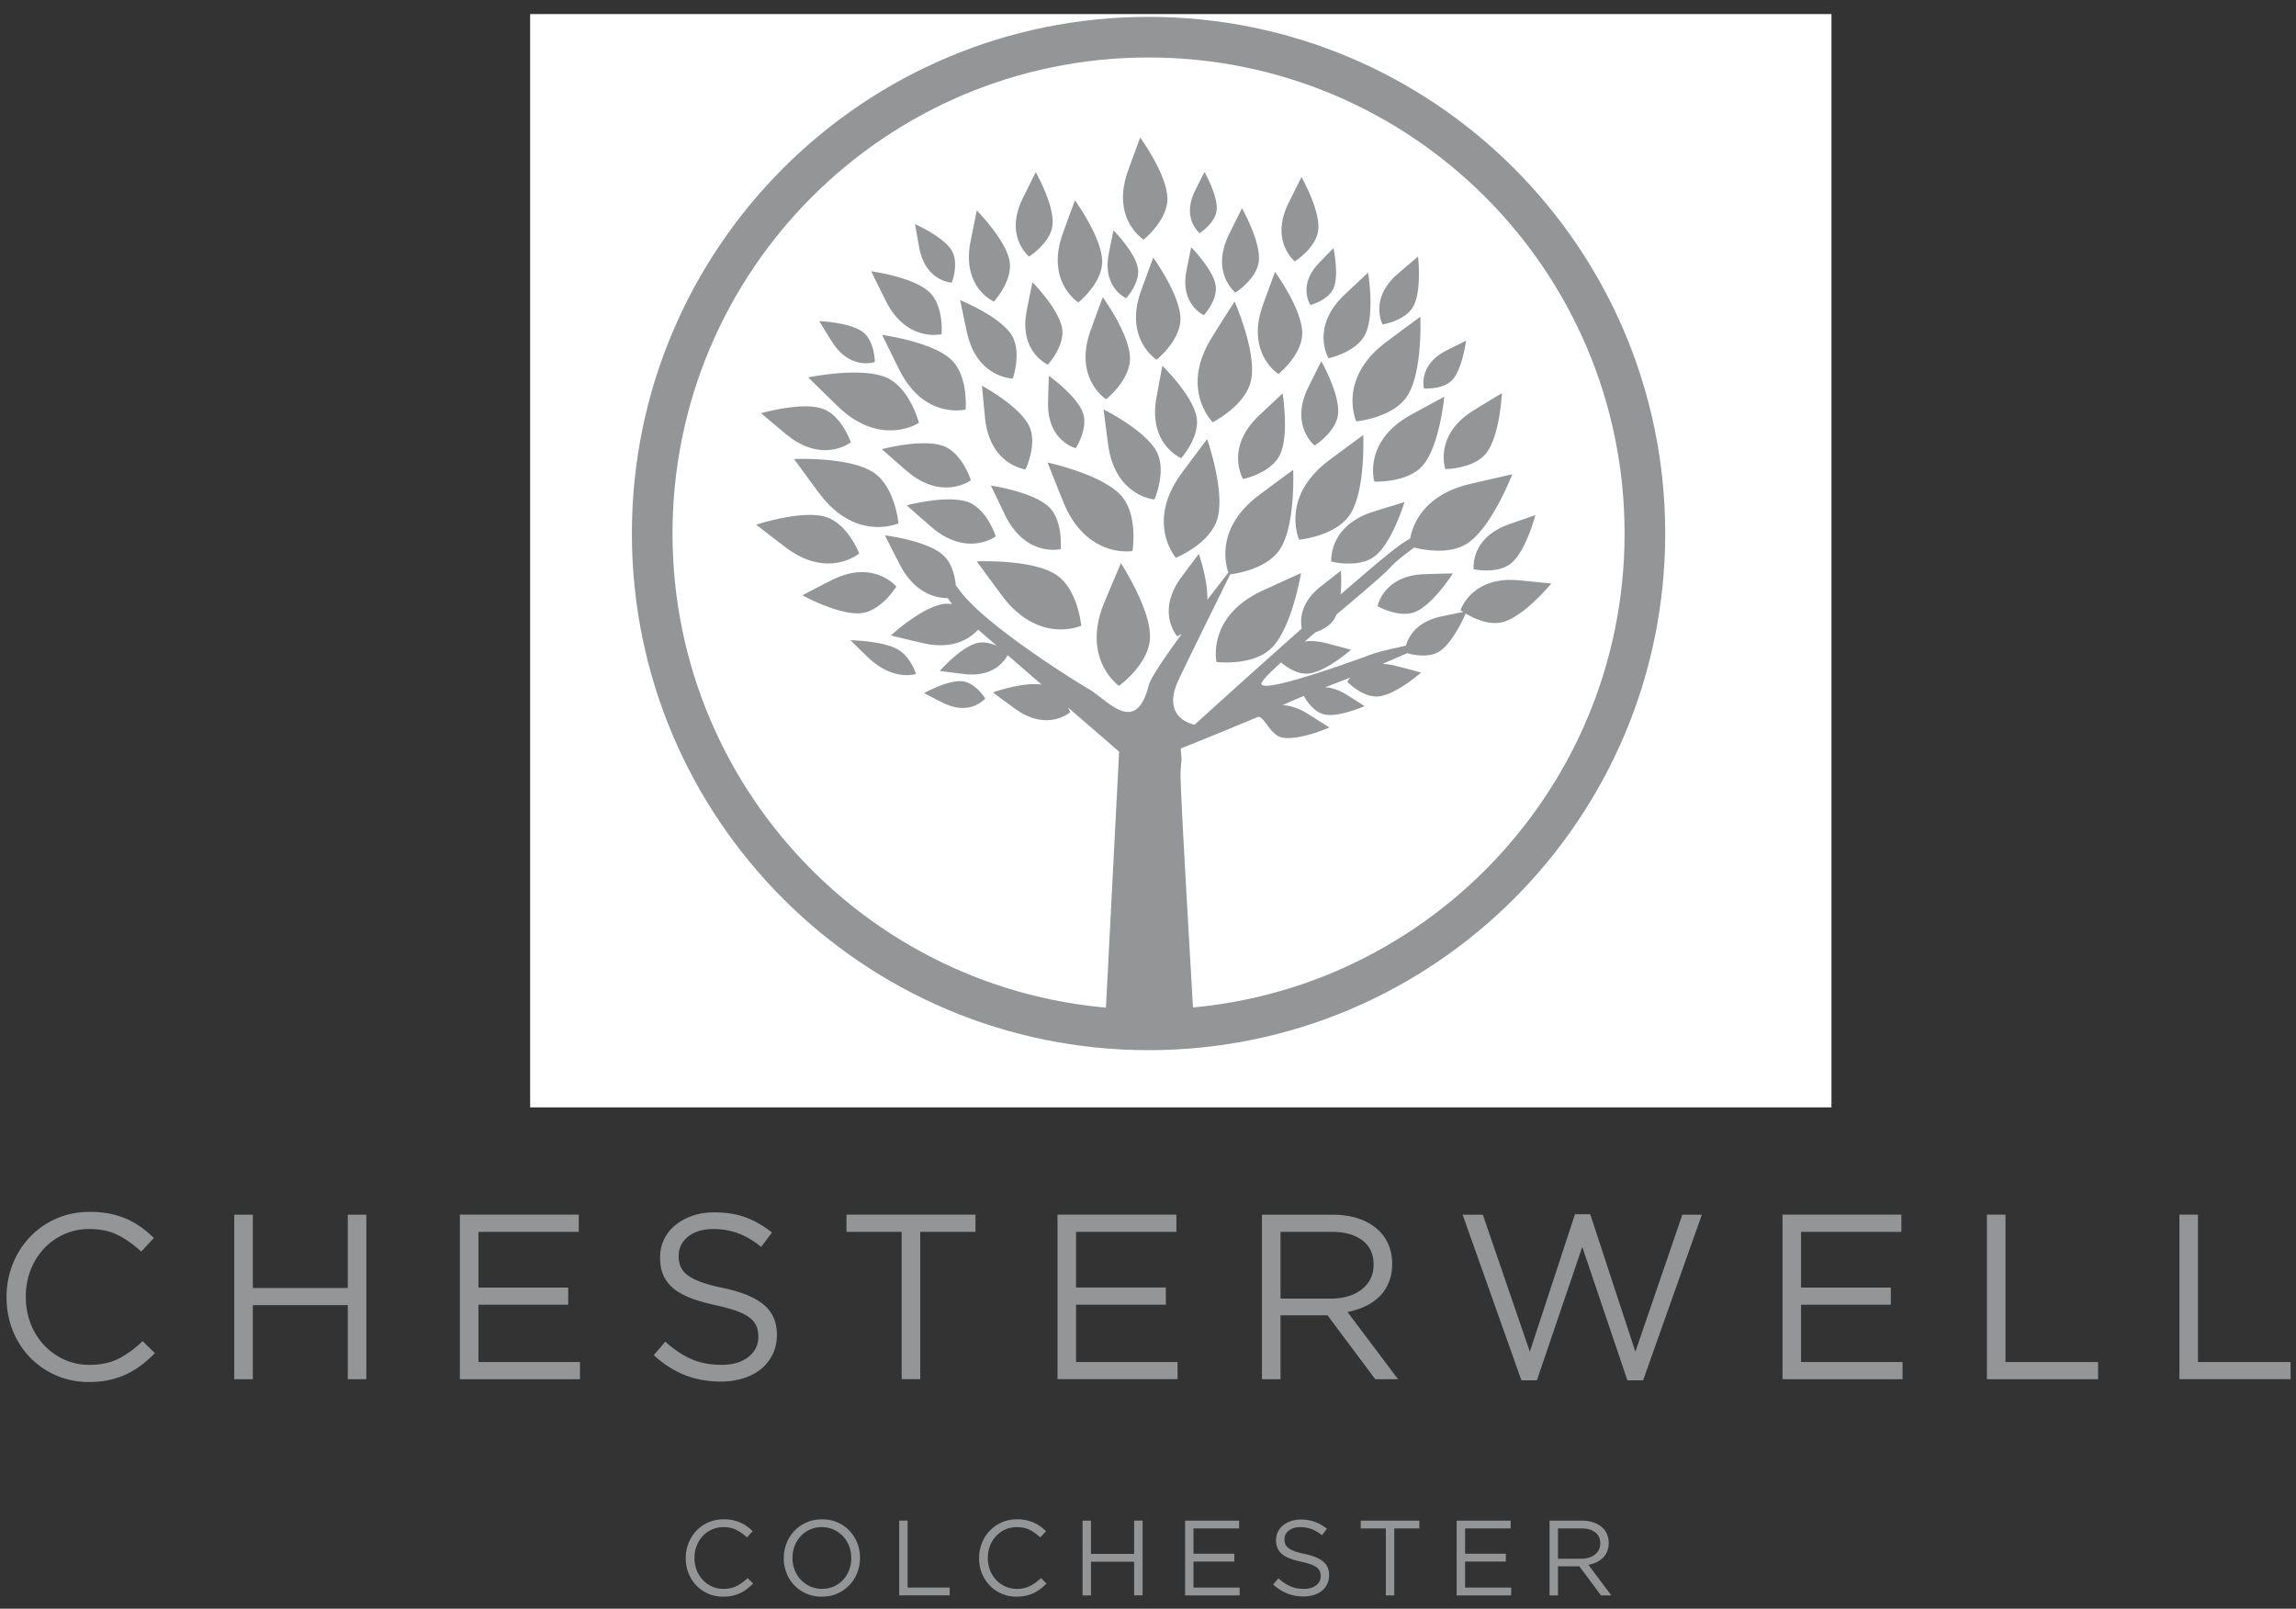
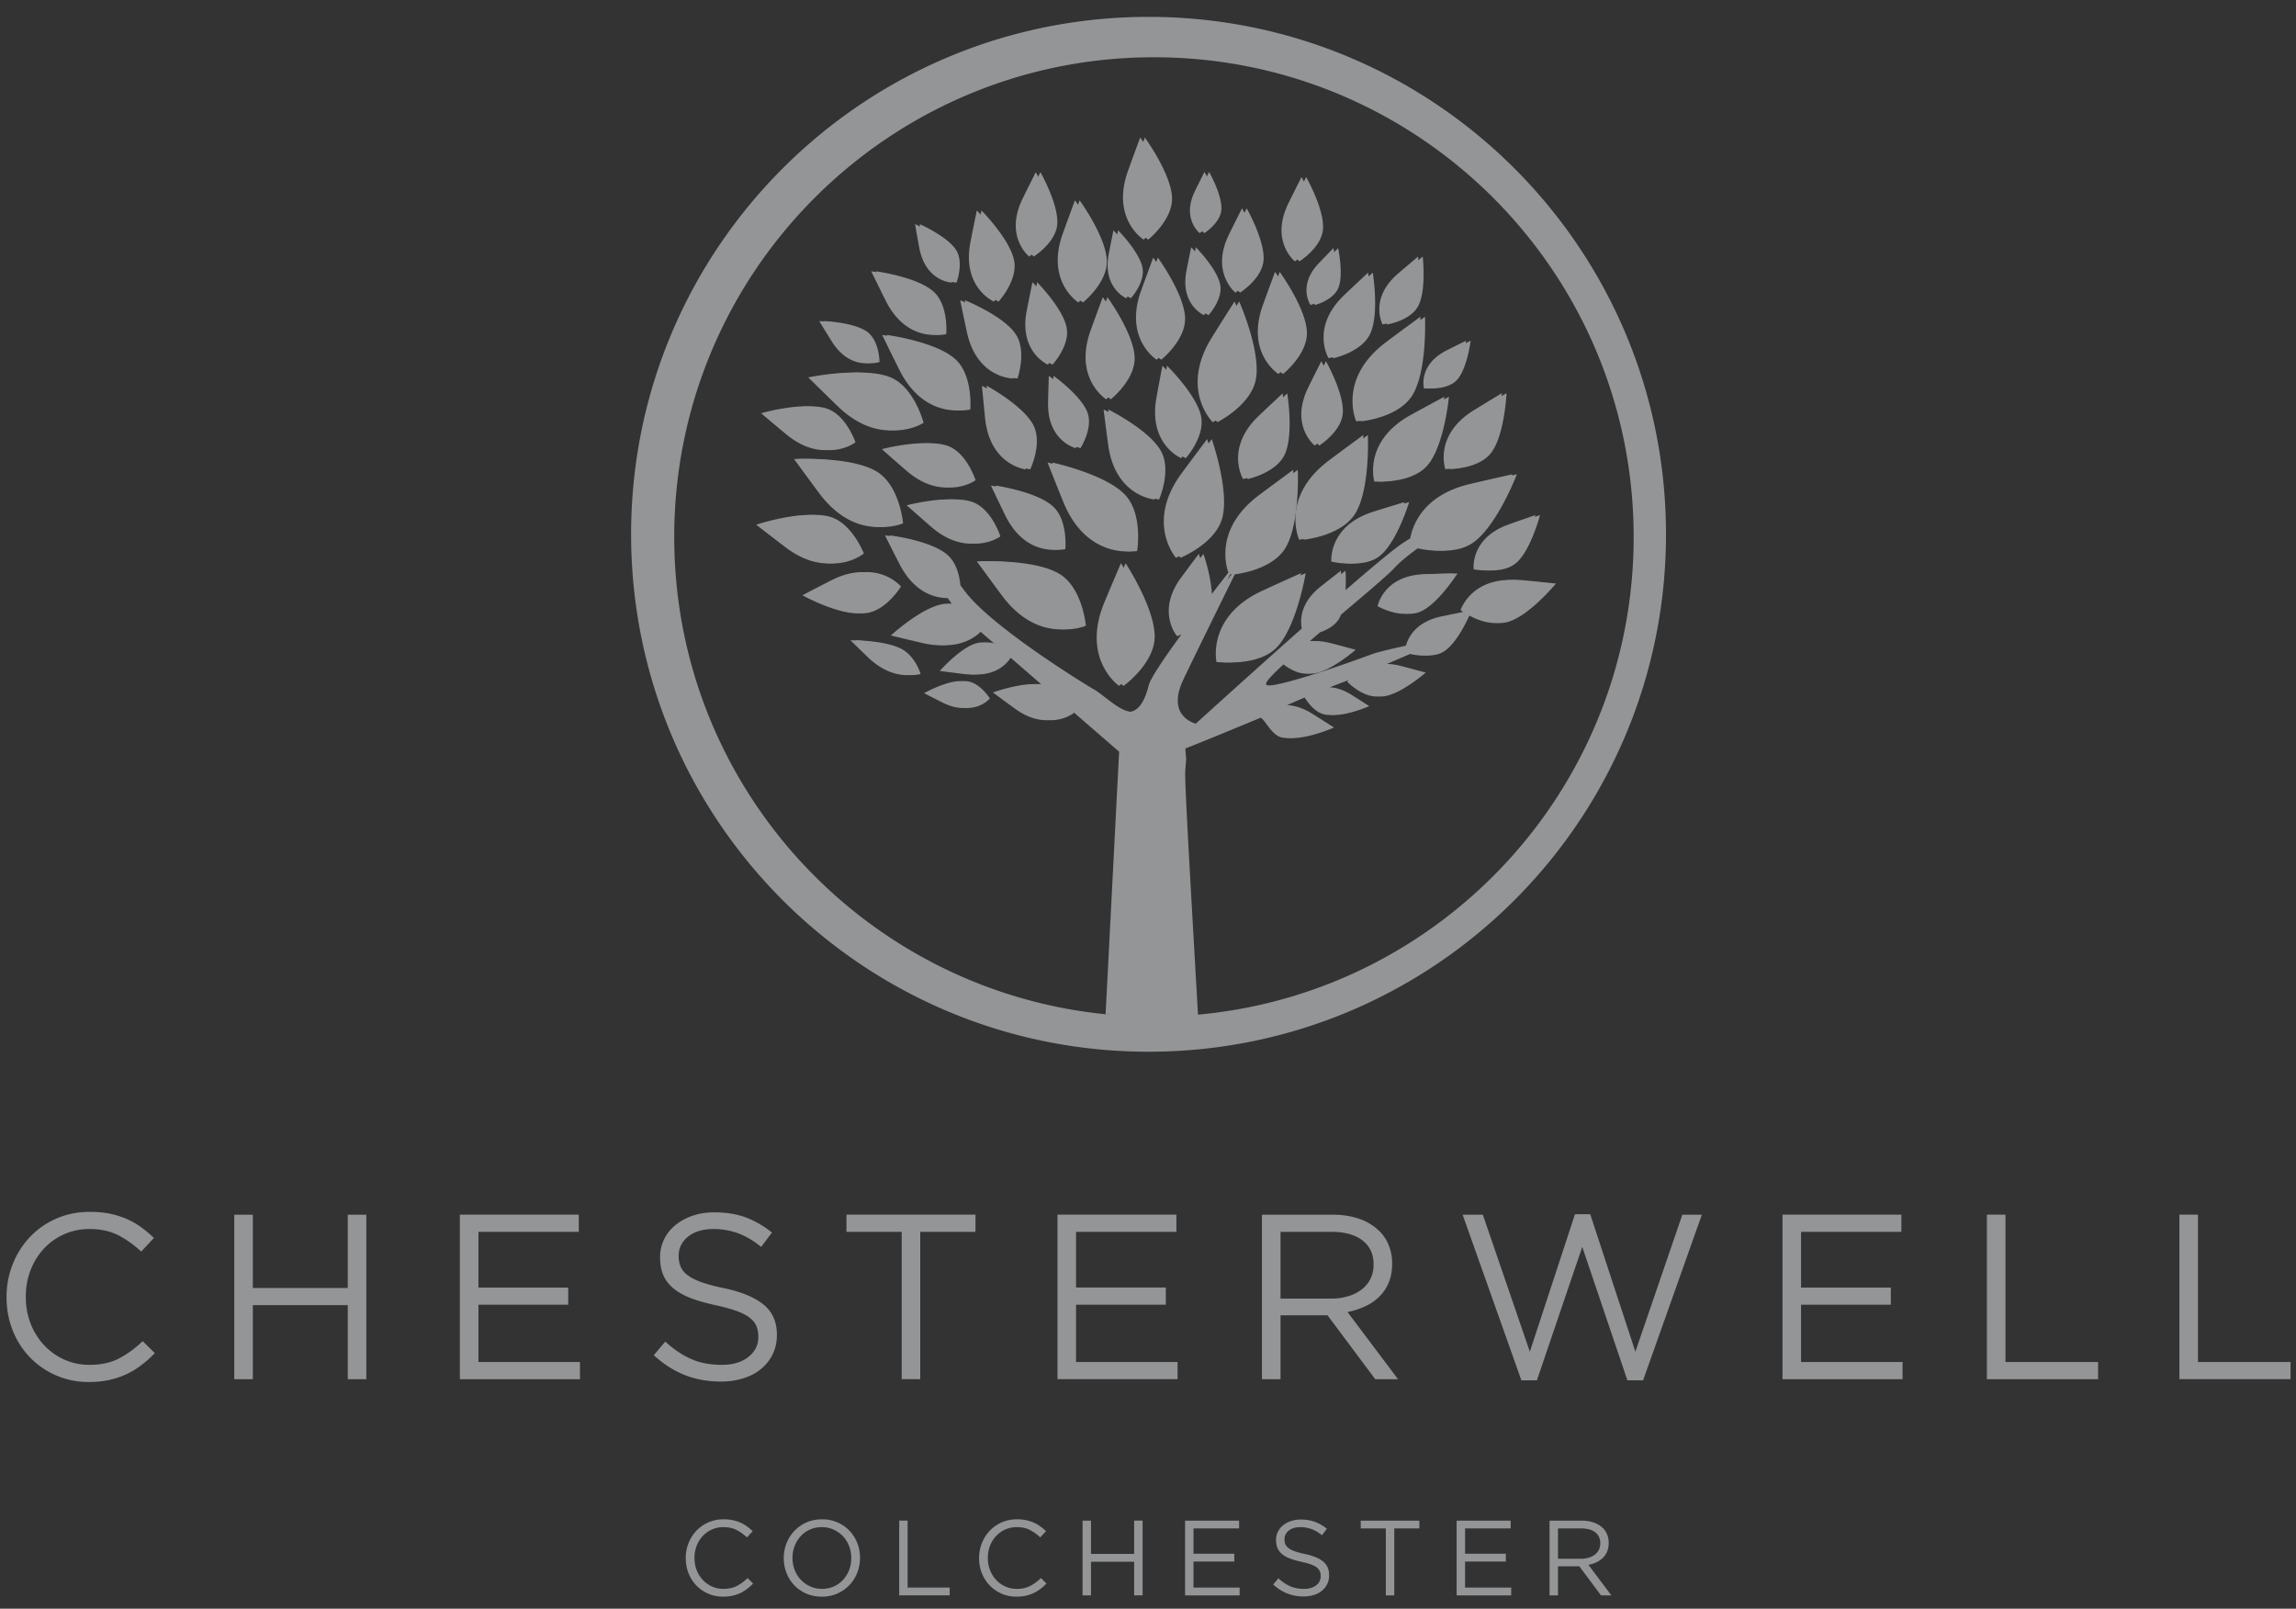
<svg xmlns="http://www.w3.org/2000/svg" width="147" height="103" viewBox="0 0 147 103">
  <rect x="0" y="0" width="147" height="103" fill="#333333" stroke="none" />
  <g fill="none" fill-rule="evenodd">
    <path d="M146.652 88.304v-1.098h-5.929V77.77h-1.188v10.533h7.117zm-19.44 0h7.117v-1.098H128.4V77.77h-1.189v10.533zm-13.09 0h7.688v-1.098h-6.499v-3.671h5.747v-1.099h-5.747V78.87h6.424v-1.1h-7.612v10.533zm-8.924.074l3.763-10.607h-1.25l-3.007 8.773-2.89-8.802h-.977l-2.89 8.802-3.01-8.773h-1.293l3.762 10.607h.992l2.905-8.545 2.89 8.545h1.005zm1.466-54.17c0-18.296-14.831-33.128-33.128-33.128s-33.13 14.832-33.13 33.128c0 18.298 14.833 33.13 33.13 33.13 18.297 0 33.128-14.832 33.128-33.13zm-2.07.173c0 16.012-12.253 29.159-27.894 30.583-.412-7.264-.847-14.566-.817-15.513.008-.23.047-.683.056-.741.012-.306-.056-.577-.038-.793.829-.312 4.188-1.705 4.936-2.016.4-.072.778 1.18 1.556 1.324 1.102.201 3.016-.645 3.016-.645s-.758-.487-1.39-.882c-.611-.381-1.153-.53-1.61-.552.46-.206.923-.404 1.362-.587.13.236.635 1.058 1.366 1.192.924.17 2.53-.541 2.53-.541s-.636-.407-1.168-.74c-.518-.322-.976-.447-1.363-.464.44-.172.798-.308 1.022-.393.14-.053.343-.133.59-.235-.132.158-.191.275-.191.275s1.013 1.056 2.042.929c1.112-.139 2.682-1.52 2.682-1.52s-.866-.235-1.591-.424a4.062 4.062 0 00-.887-.13c.532-.229 1.079-.465 1.588-.686.382.108 1.396.327 2.085-.13.785-.521 1.463-1.963 1.66-2.412.507.305 1.517.8 2.422.535 1.369-.4 3.06-2.453 3.06-2.453s-1.137-.12-2.085-.208c-3.028-.283-3.727 1.911-3.727 1.911s.07.05.168.115c-.308.062-.88.178-1.389.286-1.61.342-2.116 1.305-2.276 1.874-.922.203-1.838.417-2.147.534-.689.26-7.662 2.818-7.064 1.794.137-.233.588-.686 1.212-1.254.36.3 1.076.798 1.801.707 1.112-.137 2.684-1.52 2.684-1.52s-.868-.235-1.593-.423c-.533-.138-.986-.158-1.368-.107.222-.193.452-.388.684-.587.438-.153.955-.42 1.224-.885.043-.077.083-.16.119-.25 1.573-1.328 3.03-2.555 3.459-3.03.286-.32.854-.776 1.516-1.263.682.171 2.351.473 3.47-.307 1.55-1.083 2.811-4.38 2.811-4.38s-1.481.33-2.71.62c-2.941.693-3.652 2.578-3.825 3.483a28.37 28.37 0 00-.438.275c-.602.39-2.162 1.701-4.014 3.31.07-.793.016-1.516.016-1.516s-.711.55-1.297 1.015c-1.288 1.02-1.316 2.106-1.209 2.687-3.421 3.029-6.857 6.153-6.857 6.153s-2.12-.33-1.098-2.71c.211-.495 2.493-5.128 3.372-6.914.398-.048 2.424-.356 3.23-1.668.963-1.576.803-5.022.803-5.022s-1.2.878-2.186 1.618c-2.761 2.07-2.156 4.41-1.962 4.96-.331.424-.812 1.041-1.35 1.743.05-1.258-.543-2.942-.543-2.942s-.619.822-1.13 1.513c-1.623 2.2-.258 3.76-.258 3.76s.117-.048.291-.139c-1.064 1.456-1.992 2.816-2.108 3.278-.82 3.28-2.642.95-3.786.278-1.146-.67-6.78-4.208-8.326-6.356a9.55 9.55 0 00-.242-.323c-.061-.613-.255-1.447-.83-1.948-1.072-.933-3.706-1.248-3.706-1.248s.513 1.02.946 1.862c.965 1.867 2.328 2.155 3.072 2.156l.28.384a1.927 1.927 0 00-.565-.004c-1.405.212-3.354 2.014-3.354 2.014s1.11.27 2.033.484c1.948.454 3.04-.296 3.557-.857l1.199 1.038c-.38-.167-.85-.291-1.296-.174-1.038.274-2.361 1.779-2.361 1.779s.855.112 1.563.197c1.84.221 2.571-.811 2.78-1.209l2.187 1.892c-1.19-.204-3.131.496-3.131.496s.777.576 1.427 1.047c2.08 1.508 3.532.214 3.532.214s-.056-.126-.152-.305l3.276 2.837-.867 16.84C55.43 63.55 43.167 50.4 43.167 34.38c0-16.963 13.751-30.714 30.713-30.714 16.963 0 30.714 13.751 30.714 30.714zm-5.997-1.401s-.94.323-1.717.6c-2.484.887-2.231 2.87-2.231 2.87s1.58.336 2.44-.42c.928-.816 1.508-3.05 1.508-3.05zm-3.114-4.005c.853-1.144.972-3.802.972-3.802s-.982.589-1.792 1.088c-2.59 1.594-1.829 3.769-1.829 3.769s1.86.002 2.65-1.055zM93.3 24.306c.635-.718.86-2.492.86-2.492s-.69.34-1.26.63c-1.822.925-1.434 2.422-1.434 2.422s1.247.105 1.834-.56zm-2.87.995c.965-1.575.804-5.02.804-5.02s-1.197.876-2.185 1.616c-3.153 2.363-1.916 5.08-1.916 5.08s2.403-.218 3.297-1.676zm.372-5.712c.533-1.023.287-3.162.287-3.162s-.71.598-1.292 1.1c-1.863 1.606-.979 3.245-.979 3.245s1.489-.238 1.984-1.183zm-3.074 1.773c.596-1.29.162-3.907.162-3.907s-.835.776-1.522 1.43c-2.196 2.089-1.006 4.052-1.006 4.052s1.815-.381 2.366-1.575zm-2.038-2.933c.345-.858-.018-2.545-.018-2.545s-.52.531-.946.978c-1.36 1.426-.526 2.666-.526 2.666s1.168-.306 1.49-1.099zm-.986-3.756c.099-1.27-1.078-3.337-1.078-3.337s-.461.915-.836 1.676c-1.198 2.44.411 3.721.411 3.721s1.41-.886 1.503-2.06zm-1.03 6.596c-.05-1.539-1.743-3.86-1.743-3.86s-.43 1.159-.778 2.124c-1.11 3.088.996 4.41.996 4.41s1.571-1.251 1.525-2.674zm-2.777-4.595c.1-1.27-1.079-3.337-1.079-3.337s-.46.914-.835 1.676c-1.198 2.438.412 3.72.412 3.72s1.408-.886 1.502-2.06zm-2.7-3.243c.07-.923-.783-2.423-.783-2.423s-.336.663-.608 1.217c-.87 1.77.299 2.702.299 2.702s1.024-.644 1.091-1.496zm-1.633 2.4s-.171.819-.303 1.5c-.425 2.178 1.115 2.847 1.115 2.847s.923-.998.747-1.946c-.192-1.021-1.56-2.401-1.56-2.401zm-.69 4.523c-.05-1.537-1.743-3.86-1.743-3.86s-.43 1.16-.778 2.127c-1.11 3.085.997 4.41.997 4.41s1.57-1.254 1.524-2.677zm-.835-7.688c-.05-1.537-1.742-3.86-1.742-3.86s-.432 1.16-.777 2.125c-1.11 3.088.995 4.41.995 4.41s1.57-1.25 1.524-2.675zm-1.89 4.483c-.194-1.023-1.562-2.402-1.562-2.402s-.17.818-.301 1.501c-.426 2.177 1.115 2.846 1.115 2.846s.922-.997.747-1.945zm-.505 5.74c-.049-1.539-1.742-3.86-1.742-3.86s-.43 1.16-.777 2.124c-1.11 3.089.996 4.411.996 4.411s1.57-1.252 1.523-2.676zm-1.781-6.201c-.05-1.539-1.742-3.86-1.742-3.86s-.432 1.16-.777 2.125c-1.11 3.087.995 4.41.995 4.41s1.571-1.252 1.524-2.675zm-3.173-2.324c.1-1.271-1.077-3.338-1.077-3.338s-.463.916-.836 1.678c-1.198 2.438.41 3.72.41 3.72s1.41-.887 1.503-2.06zm-2.664 7.026c-.792-1.179-3.253-2.17-3.253-2.17s.23 1.12.431 2.044c.644 2.964 2.94 2.967 2.94 2.967s.615-1.751-.118-2.84zm-1.095-2.08s1.236-1.34 1-2.61c-.256-1.373-2.092-3.223-2.092-3.223s-.23 1.098-.407 2.013c-.57 2.922 1.5 3.82 1.5 3.82zm-2.694-1.216s.49-1.267-.021-2.082c-.555-.881-2.333-1.661-2.333-1.661s.142.823.27 1.507c.404 2.181 2.084 2.236 2.084 2.236zm-1.47.575c-1.059-.947-3.689-1.298-3.689-1.298s.5 1.028.924 1.875c1.353 2.71 3.58 2.149 3.58 2.149s.165-1.849-.814-2.726zm-3.456 4.508s-.009-1.358-.783-1.929c-.839-.615-2.78-.69-2.78-.69s.433.714.805 1.303c1.175 1.882 2.758 1.316 2.758 1.316zm-4.265.986s1.03 1.018 1.894 1.853c2.767 2.668 5.192 1.056 5.192 1.056s-.584-2.28-2.127-2.916c-1.666-.684-4.96.007-4.96.007zm.882 1.994c-1.352-.438-3.9.302-3.9.302s.872.738 1.6 1.342c2.334 1.934 4.144.52 4.144.52s-.595-1.757-1.844-2.164zm-4.216 7.437s1.02.793 1.874 1.442c2.733 2.075 4.722.402 4.722.402s-.75-1.955-2.187-2.356c-1.552-.434-4.41.512-4.41.512zm4.814 3.558c-.843.43-1.854.96-1.854.96s2.322 1.28 3.736 1.148c1.309-.121 2.276-1.706 2.276-1.706s-1.456-1.776-4.158-.402zm4.166 4.38c-.988-.507-2.945-.54-2.945-.54s.607.597 1.118 1.088c1.631 1.57 3.077 1.07 3.077 1.07s-.337-1.148-1.25-1.617zm.129-8.024s-.212-2.404-1.667-3.303c-1.573-.97-5.019-.818-5.019-.818s.873 1.2 1.61 2.19c2.356 3.159 5.076 1.93 5.076 1.93zm4.3-7.289s.195-2.192-.966-3.232c-1.256-1.124-4.376-1.541-4.376-1.541s.593 1.218 1.095 2.224c1.606 3.216 4.247 2.55 4.247 2.55zm-5.363 2.54s.854.756 1.57 1.376c2.29 1.986 4.13.613 4.13.613s-.554-1.77-1.796-2.205c-1.34-.468-3.904.215-3.904.215zm1.59 3.594s.855.757 1.57 1.378c2.29 1.984 4.131.613 4.131.613s-.554-1.772-1.796-2.206c-1.34-.47-3.904.215-3.904.215zm4.49 3.589s.873 1.199 1.61 2.19c2.355 3.157 5.075 1.93 5.075 1.93s-.212-2.404-1.667-3.303c-1.572-.97-5.017-.817-5.017-.817zm4.61-11.882s-.032.934-.048 1.712c-.052 2.48 1.775 2.922 1.775 2.922s.824-1.275.449-2.285c-.407-1.09-2.176-2.35-2.176-2.35zm-1.414-4.167c-.518 2.643 1.353 3.453 1.353 3.453s1.12-1.211.905-2.359c-.232-1.242-1.89-2.915-1.89-2.915s-.21.993-.368 1.821zm1.384 12.531c-1.05-.957-3.676-1.333-3.676-1.333s.49 1.033.904 1.884c1.329 2.723 3.56 2.183 3.56 2.183s.182-1.847-.788-2.734zm-4.05-5.65c.308 3.016 2.59 3.277 2.59 3.277s.808-1.671.2-2.837c-.655-1.26-2.991-2.519-2.991-2.519s.104 1.137.2 2.08zm5.008 5.364c1.486 3.65 4.428 3.143 4.428 3.143s.398-2.378-.784-3.613c-1.278-1.334-4.652-2.054-4.652-2.054s.544 1.38 1.008 2.524zm2.63 6.425c-1.512 3.64.934 5.35.934 5.35s1.959-1.41 1.987-3.12c.03-1.848-1.86-4.731-1.86-4.731s-.586 1.362-1.06 2.5zm3.202-6.584s.824-1.858.115-3.113c-.766-1.357-3.367-2.65-3.367-2.65s.153 1.241.294 2.27c.449 3.293 2.958 3.493 2.958 3.493zm1.714-2.645s1.238-1.383.978-2.672c-.284-1.392-2.182-3.245-2.182-3.245s-.215 1.12-.382 2.054c-.534 2.982 1.586 3.863 1.586 3.863zm.034.958c-2.342 3.17-.374 5.418-.374 5.418s2.239-.902 2.674-2.554c.471-1.789-.675-5.04-.675-5.04s-.893 1.184-1.625 2.176zm1.987-3.262s2.16-1.075 2.465-2.757c.328-1.819-1.069-4.97-1.069-4.97s-.798 1.25-1.45 2.298c-2.085 3.346.054 5.429.054 5.429zm2.95-.412c-2.197 2.089-1.008 4.054-1.008 4.054s1.815-.383 2.37-1.577c.593-1.29.16-3.907.16-3.907s-.836.777-1.522 1.43zm2.703 10.078s-1.354.605-2.475 1.123c-3.58 1.65-2.937 4.565-2.937 4.565s2.396.291 3.574-.947c1.274-1.34 1.838-4.741 1.838-4.741zm2.374-10.23c.1-1.272-1.078-3.339-1.078-3.339s-.462.915-.836 1.677c-1.198 2.438.411 3.721.411 3.721s1.41-.887 1.503-2.06zm-2.496 8.085s2.404-.218 3.297-1.675c.966-1.576.805-5.022.805-5.022s-1.2.878-2.185 1.617c-3.153 2.362-1.917 5.08-1.917 5.08zm2.058 1.404s1.8.457 2.82-.371c1.103-.896 1.867-3.437 1.867-3.437s-1.094.33-1.997.614c-2.892.909-2.69 3.194-2.69 3.194zm5.893-6.197c1.054-1.278 1.342-4.357 1.342-4.357s-1.173.628-2.142 1.162c-3.095 1.705-2.336 4.27-2.336 4.27s2.16.108 3.136-1.075zM61.887 43.616c-.922-.08-2.428.764-2.428.764s.66.341 1.212.617c1.764.882 2.704-.28 2.704-.28s-.636-1.028-1.488-1.101zm31.427-6.9s-.992.02-1.816.046c-2.637.086-3.003 2.05-3.003 2.05s1.402.803 2.45.348c1.134-.494 2.369-2.444 2.369-2.444zM75.939 48.71v.033c.004-.045.003-.048 0-.033zM29.443 88.304h7.689v-1.098h-6.5v-3.671h5.748v-1.099h-5.748V78.87h6.424v-1.1h-7.613v10.533zm-7.177 0h1.189V77.771h-1.189v4.694h-6.078v-4.694h-1.19v10.533h1.19v-4.74h6.078v4.74zM1.653 83.038v-.03c0-.602.101-1.166.308-1.693.205-.526.492-.986.858-1.377A3.93 3.93 0 015.73 78.69c.722 0 1.342.136 1.86.406.515.271.999.617 1.45 1.038l.813-.872a7.815 7.815 0 00-.813-.685 4.916 4.916 0 00-.917-.527 5.453 5.453 0 00-1.076-.34 6.552 6.552 0 00-1.302-.119c-.772 0-1.485.144-2.137.43a5.143 5.143 0 00-1.685 1.173 5.418 5.418 0 00-1.106 1.738 5.618 5.618 0 00-.398 2.106v.03c0 .753.134 1.46.398 2.121a5.264 5.264 0 001.106 1.723A5.194 5.194 0 005.7 88.484c.483 0 .92-.045 1.318-.135.396-.09.763-.215 1.098-.375.336-.16.652-.355.948-.58.295-.226.579-.48.85-.76l-.782-.768a6.469 6.469 0 01-1.535 1.122c-.521.266-1.144.397-1.865.397a3.867 3.867 0 01-1.618-.337 4.05 4.05 0 01-1.294-.926 4.245 4.245 0 01-.858-1.376 4.633 4.633 0 01-.308-1.708zm40.94 2.859l-.736.872c.63.573 1.295.997 1.993 1.272.696.276 1.467.414 2.31.414a4.72 4.72 0 001.443-.212c.442-.14.82-.34 1.133-.601.312-.26.558-.574.737-.94.178-.367.267-.776.267-1.226v-.03c0-.804-.279-1.437-.835-1.904-.556-.466-1.421-.826-2.595-1.077a10.348 10.348 0 01-1.43-.382c-.37-.136-.661-.287-.873-.453a1.34 1.34 0 01-.435-.541 1.73 1.73 0 01-.12-.67v-.028c0-.483.2-.886.6-1.213.402-.326.949-.488 1.641-.488.541 0 1.061.09 1.557.27.497.181.99.472 1.482.874l.692-.919a6.13 6.13 0 00-1.677-.97c-.577-.215-1.251-.323-2.024-.323-.502 0-.963.072-1.384.218a3.542 3.542 0 00-1.098.6c-.312.257-.553.56-.723.912a2.57 2.57 0 00-.256 1.143v.03c0 .431.07.808.211 1.129.14.32.357.601.649.842.292.24.661.446 1.109.618.446.17.972.32 1.575.45.553.122 1.009.246 1.366.376.356.13.636.277.836.437.202.16.343.338.423.534.08.196.12.414.12.655v.03c0 .521-.212.95-.639 1.286-.427.336-.995.503-1.708.503-.733 0-1.379-.122-1.94-.368-.562-.244-1.12-.618-1.671-1.12zm1.492 12.898a2.54 2.54 0 00-.181.957v.014c0 .341.06.664.18.964a2.346 2.346 0 002.218 1.497c.22 0 .42-.02.6-.061a2.44 2.44 0 00.499-.17c.152-.074.296-.161.43-.265a3.19 3.19 0 00.386-.345l-.354-.349c-.228.22-.46.389-.698.51-.237.121-.52.181-.849.181-.264 0-.509-.051-.734-.154a1.815 1.815 0 01-.587-.42 1.958 1.958 0 01-.391-.626 2.124 2.124 0 01-.14-.776v-.013c0-.274.047-.53.14-.77.094-.24.224-.447.39-.625a1.786 1.786 0 011.322-.568c.329 0 .61.062.845.185s.455.28.66.472l.37-.397a3.626 3.626 0 00-.37-.31 2.16 2.16 0 00-.417-.24 2.578 2.578 0 00-1.08-.209 2.352 2.352 0 00-1.737.729 2.47 2.47 0 00-.502.789zm6.273.013a2.546 2.546 0 00-.178.944v.014c0 .328.058.64.175.94a2.357 2.357 0 001.264 1.323c.299.132.631.198.995.198a2.39 2.39 0 002.27-1.532c.118-.3.178-.615.178-.943.005-.004.005-.008 0-.013 0-.328-.058-.642-.175-.94a2.386 2.386 0 00-.495-.787 2.374 2.374 0 00-1.764-.735c-.365 0-.698.067-.998.201a2.423 2.423 0 00-.773.54 2.45 2.45 0 00-.499.79zm.383.93c0-.273.046-.529.14-.766.093-.236.222-.444.386-.621.164-.178.361-.318.592-.421.23-.102.481-.154.755-.154s.525.052.755.158c.23.105.43.246.599.423.168.178.3.387.393.626.093.24.14.496.14.77v.013c0 .273-.047.528-.14.766a1.996 1.996 0 01-.386.622 1.771 1.771 0 01-.592.42c-.23.103-.482.154-.755.154-.274 0-.526-.052-.756-.157a1.896 1.896 0 01-.991-1.05 2.085 2.085 0 01-.14-.769v-.013zm7.37-2.38h-.54v4.787h3.233v-.5H58.11V97.36zm.807-9.055V78.87h3.536v-1.1h-8.26v1.099h3.536v9.433h1.188zm3.948 10.492c-.12.301-.181.619-.181.957v.014c0 .341.06.664.18.964.122.3.289.561.504.782a2.34 2.34 0 001.716.715c.219 0 .418-.02.598-.061a2.45 2.45 0 00.5-.17c.152-.074.295-.161.43-.265a3.51 3.51 0 00.387-.345l-.356-.349a2.95 2.95 0 01-.698.51 1.835 1.835 0 01-.848.181 1.76 1.76 0 01-.735-.154 1.819 1.819 0 01-.587-.42 1.945 1.945 0 01-.39-.626 2.11 2.11 0 01-.14-.776v-.013c0-.274.046-.53.14-.77a1.92 1.92 0 01.39-.625 1.79 1.79 0 011.322-.568c.33 0 .61.062.845.185.234.123.455.28.659.472l.37-.397a3.521 3.521 0 00-.37-.31 2.181 2.181 0 00-.416-.24 2.58 2.58 0 00-1.081-.209 2.352 2.352 0 00-1.736.729 2.472 2.472 0 00-.503.789zM75.318 77.77h-7.612v10.533h7.688v-1.098h-6.5v-3.671h5.748v-1.099h-5.748V78.87h6.424v-1.1zM69.85 97.36h-.54v4.786h.54V99.99h2.762v2.154h.541v-4.786h-.541v2.133H69.85V97.36zm9.483 0h-3.46v4.786h3.494v-.5h-2.954v-1.667h2.613v-.499h-2.613v-1.62h2.92v-.5zm5.99-19.588h-4.528v10.533h1.19v-4.092h3.009l3.055 4.092h1.46l-3.236-4.303c.41-.08.792-.203 1.142-.369a3.19 3.19 0 00.911-.632c.256-.255.453-.556.594-.903.14-.345.212-.734.212-1.165v-.03a3.09 3.09 0 00-.212-1.16 2.72 2.72 0 00-.601-.917 3.396 3.396 0 00-1.257-.775c-.507-.186-1.085-.279-1.738-.279zm-.081 1.098c.855 0 1.52.185 1.99.55.474.367.71.875.71 1.527v.031c0 .34-.067.644-.203.91a1.981 1.981 0 01-.566.677 2.625 2.625 0 01-.86.428 3.716 3.716 0 01-1.086.151h-3.242V78.87h3.257zm-3.393 22.182l-.335.396c.287.26.59.454.906.578.316.126.666.189 1.05.189.236 0 .455-.033.656-.097a1.5 1.5 0 00.515-.273 1.25 1.25 0 00.455-.985v-.013c0-.364-.126-.653-.38-.865-.252-.211-.645-.375-1.178-.489a4.78 4.78 0 01-.65-.174c-.168-.062-.3-.13-.396-.205a.61.61 0 01-.198-.246.795.795 0 01-.055-.304v-.014a.68.68 0 01.274-.551c.182-.148.43-.222.745-.222.246 0 .48.042.707.123.226.082.45.214.674.397l.314-.418a2.77 2.77 0 00-.762-.44 2.6 2.6 0 00-.92-.147 1.89 1.89 0 00-.629.1 1.598 1.598 0 00-.499.272c-.142.116-.25.254-.328.414a1.17 1.17 0 00-.117.52v.014c0 .195.033.367.097.512.064.146.161.274.295.383.131.11.299.202.503.28.204.078.441.146.716.205.251.055.458.112.62.171.163.06.289.126.38.199a.603.603 0 01.193.242.793.793 0 01.055.298v.013a.715.715 0 01-.29.585c-.195.153-.454.23-.777.23-.333 0-.627-.057-.882-.169a2.805 2.805 0 01-.76-.509zm9.026-3.692H87.12v.498h1.607v4.288h.54v-4.288h1.607v-.498zm5.845 0h-3.46v4.786h3.493v-.5H93.8v-1.667h2.611v-.499h-2.61v-1.62h2.919v-.5zm4.546 0h-2.058v4.786h.541v-1.86h1.367l1.388 1.86h.663l-1.47-1.955c.187-.037.36-.092.52-.167.159-.076.297-.172.413-.288.117-.116.206-.254.27-.41.064-.157.096-.334.096-.53v-.014a1.38 1.38 0 00-.097-.526 1.225 1.225 0 00-.272-.417 1.566 1.566 0 00-.57-.352 2.286 2.286 0 00-.79-.127zm-.037.5c.389 0 .69.082.905.248.214.167.322.399.322.694v.015a.919.919 0 01-.092.413.916.916 0 01-.258.308 1.14 1.14 0 01-.39.193c-.15.046-.316.07-.493.07h-1.474v-1.942h1.48z" fill="#939597" />
-     <path fill="#FFF" d="M33.943 70.9h83.316V.9H33.943z" />
    <path d="M75.643 48.71v.034c.004-.045.002-.05 0-.034zm17.375-11.995s-.993.02-1.818.047c-2.635.086-3 2.05-3 2.05s1.4.804 2.45.348c1.133-.494 2.368-2.445 2.368-2.445zm-31.427 6.9c-.922-.078-2.428.765-2.428.765s.66.341 1.213.617c1.763.882 2.703-.28 2.703-.28s-.636-1.028-1.488-1.102zM91.128 29.76c1.054-1.28 1.341-4.358 1.341-4.358s-1.172.629-2.14 1.162c-3.096 1.704-2.338 4.27-2.338 4.27s2.162.108 3.137-1.074zm-5.892 6.197s1.8.456 2.819-.372c1.103-.896 1.866-3.437 1.866-3.437s-1.093.33-1.997.614c-2.891.909-2.688 3.195-2.688 3.195zm-2.059-1.404s2.404-.22 3.297-1.675c.966-1.576.805-5.022.805-5.022s-1.2.877-2.186 1.616c-3.153 2.363-1.916 5.081-1.916 5.081zm2.495-8.087c.1-1.271-1.077-3.337-1.077-3.337s-.462.914-.836 1.677c-1.198 2.437.411 3.72.411 3.72s1.41-.886 1.502-2.06zm-2.374 10.23s-1.354.606-2.474 1.124c-3.58 1.65-2.939 4.565-2.939 4.565s2.397.291 3.575-.947c1.275-1.34 1.838-4.741 1.838-4.741zm-2.703-10.077c-2.196 2.09-1.007 4.054-1.007 4.054s1.815-.383 2.369-1.577c.593-1.29.16-3.908.16-3.908s-.835.778-1.522 1.43zm-2.95.412s2.162-1.074 2.467-2.757c.327-1.819-1.07-4.971-1.07-4.971s-.799 1.25-1.451 2.299c-2.084 3.345.055 5.43.055 5.43zm-1.986 3.262c-2.342 3.17-.374 5.417-.374 5.417s2.238-.901 2.674-2.553c.471-1.788-.674-5.04-.674-5.04s-.894 1.183-1.626 2.176zm-.034-.958s1.238-1.383.978-2.672c-.285-1.393-2.182-3.245-2.182-3.245s-.215 1.12-.382 2.053c-.535 2.983 1.586 3.864 1.586 3.864zM73.91 31.98s.823-1.86.115-3.114c-.765-1.358-3.368-2.65-3.368-2.65s.154 1.242.294 2.271c.45 3.292 2.959 3.493 2.959 3.493zm-3.202 6.584c-1.511 3.64.934 5.349.934 5.349s1.958-1.41 1.987-3.12c.03-1.848-1.862-4.732-1.862-4.732s-.584 1.363-1.059 2.503zm-2.63-6.426c1.486 3.65 4.428 3.143 4.428 3.143s.398-2.379-.784-3.612c-1.279-1.335-4.652-2.054-4.652-2.054s.544 1.38 1.008 2.523zm-5.009-5.362c.31 3.014 2.59 3.275 2.59 3.275s.809-1.672.201-2.837c-.655-1.26-2.992-2.519-2.992-2.519s.105 1.137.201 2.08zm4.051 5.648c-1.051-.956-3.676-1.333-3.676-1.333s.49 1.033.904 1.884c1.328 2.724 3.56 2.183 3.56 2.183s.183-1.847-.788-2.734zm-1.384-12.53c-.518 2.641 1.352 3.452 1.352 3.452s1.12-1.211.906-2.359c-.232-1.242-1.89-2.916-1.89-2.916s-.21.994-.368 1.823zm1.414 4.166s-.032.934-.048 1.712c-.054 2.48 1.775 2.922 1.775 2.922s.824-1.274.449-2.285c-.407-1.09-2.176-2.35-2.176-2.35zm-4.61 11.882s.873 1.199 1.61 2.19c2.354 3.158 5.075 1.93 5.075 1.93s-.212-2.404-1.667-3.303c-1.572-.97-5.017-.817-5.017-.817zm-4.49-3.589s.855.757 1.57 1.378c2.29 1.984 4.131.613 4.131.613s-.554-1.772-1.796-2.206c-1.34-.469-3.904.215-3.904.215zm-1.59-3.595s.853.757 1.57 1.376c2.29 1.987 4.13.615 4.13.615s-.554-1.77-1.797-2.206c-1.34-.468-3.903.215-3.903.215zm5.363-2.539s.195-2.192-.966-3.233c-1.256-1.123-4.376-1.54-4.376-1.54s.592 1.218 1.094 2.224c1.607 3.217 4.248 2.55 4.248 2.55zm-4.3 7.289s-.213-2.405-1.667-3.303c-1.573-.97-5.019-.817-5.019-.817s.872 1.199 1.61 2.189c2.355 3.159 5.076 1.93 5.076 1.93zm-.129 8.025c-.989-.508-2.946-.541-2.946-.541s.608.597 1.119 1.088c1.631 1.57 3.076 1.07 3.076 1.07s-.337-1.147-1.249-1.617zm-4.166-4.38c-.844.428-1.855.96-1.855.96s2.322 1.28 3.737 1.147c1.309-.121 2.276-1.706 2.276-1.706s-1.457-1.776-4.158-.4zm-4.814-3.559s1.02.793 1.874 1.443c2.732 2.074 4.723.4 4.723.4s-.75-1.953-2.189-2.355c-1.55-.434-4.408.512-4.408.512zm4.215-7.437c-1.352-.438-3.899.302-3.899.302s.872.738 1.6 1.342c2.334 1.934 4.144.521 4.144.521s-.595-1.758-1.845-2.165zm-.882-1.994s1.031 1.018 1.895 1.853c2.767 2.668 5.192 1.057 5.192 1.057s-.585-2.282-2.127-2.917c-1.666-.684-4.96.007-4.96.007zm4.265-.986s-.008-1.358-.782-1.929c-.839-.615-2.78-.69-2.78-.69s.434.714.805 1.303c1.175 1.882 2.757 1.316 2.757 1.316zm3.457-4.507c-1.059-.947-3.689-1.3-3.689-1.3s.5 1.029.923 1.875c1.354 2.711 3.58 2.15 3.58 2.15s.166-1.849-.814-2.725zm1.47-.576s.49-1.267-.022-2.082c-.554-.88-2.333-1.662-2.333-1.662s.142.824.271 1.508c.404 2.182 2.083 2.236 2.083 2.236zm2.694 1.215s1.236-1.338 1-2.61c-.256-1.372-2.092-3.222-2.092-3.222s-.23 1.098-.407 2.013c-.57 2.923 1.499 3.82 1.499 3.82zm1.095 2.082c-.792-1.18-3.253-2.17-3.253-2.17s.23 1.119.43 2.043c.644 2.964 2.94 2.967 2.94 2.967s.616-1.75-.117-2.84zm2.663-7.027c.1-1.27-1.076-3.338-1.076-3.338s-.463.916-.836 1.677c-1.2 2.439.41 3.721.41 3.721s1.41-.886 1.502-2.06zm3.174 2.324c-.05-1.538-1.742-3.86-1.742-3.86s-.432 1.16-.778 2.125c-1.11 3.088.995 4.41.995 4.41s1.572-1.25 1.525-2.675zm1.781 6.2c-.049-1.537-1.742-3.86-1.742-3.86s-.43 1.16-.777 2.125c-1.11 3.089.995 4.411.995 4.411s1.571-1.251 1.524-2.676zm.503-5.739c-.191-1.024-1.56-2.402-1.56-2.402s-.17.819-.3 1.501c-.427 2.177 1.114 2.846 1.114 2.846s.922-.998.746-1.945zm1.891-4.483c-.049-1.537-1.74-3.86-1.74-3.86s-.432 1.16-.777 2.126c-1.11 3.087.995 4.41.995 4.41s1.57-1.251 1.523-2.676zm.837 7.689c-.051-1.538-1.744-3.86-1.744-3.86s-.43 1.16-.778 2.125c-1.11 3.086.996 4.41.996 4.41s1.571-1.252 1.526-2.675zm.688-4.524s-.171.818-.302 1.5c-.425 2.178 1.116 2.847 1.116 2.847s.922-.998.746-1.946c-.192-1.022-1.56-2.401-1.56-2.401zm1.633-2.4c.072-.923-.782-2.423-.782-2.423s-.337.664-.608 1.217c-.87 1.77.299 2.7.299 2.7s1.023-.642 1.09-1.494zm2.701 3.242c.1-1.269-1.08-3.335-1.08-3.335s-.46.913-.834 1.675c-1.198 2.438.411 3.722.411 3.722s1.41-.888 1.503-2.062zm2.777 4.595c-.051-1.537-1.743-3.859-1.743-3.859s-.431 1.159-.778 2.124c-1.11 3.088.995 4.411.995 4.411s1.572-1.252 1.526-2.676zm1.03-6.595c.098-1.27-1.078-3.337-1.078-3.337s-.461.915-.836 1.677c-1.197 2.438.411 3.721.411 3.721s1.41-.887 1.502-2.061zm.985 3.756c.347-.858-.017-2.545-.017-2.545s-.52.532-.946.978c-1.361 1.426-.527 2.666-.527 2.666s1.169-.306 1.49-1.099zm2.039 2.933c.596-1.29.162-3.907.162-3.907s-.835.776-1.522 1.43c-2.196 2.089-1.007 4.052-1.007 4.052s1.816-.381 2.367-1.575zm3.073-1.773c.534-1.023.288-3.162.288-3.162s-.71.598-1.292 1.1c-1.864 1.607-.979 3.245-.979 3.245s1.49-.238 1.983-1.183zm-.371 5.713c.966-1.576.804-5.02.804-5.02s-1.198.875-2.185 1.616c-3.154 2.362-1.918 5.08-1.918 5.08s2.404-.219 3.299-1.676zm2.87-.996c.634-.717.86-2.492.86-2.492s-.689.34-1.26.63c-1.823.925-1.434 2.423-1.434 2.423s1.247.103 1.833-.56zm2.184 4.669c.853-1.144.97-3.802.97-3.802s-.98.589-1.79 1.089c-2.59 1.593-1.83 3.769-1.83 3.769s1.861 0 2.65-1.056zM98.3 32.98s-.94.323-1.716.6c-2.484.886-2.232 2.869-2.232 2.869s1.58.336 2.44-.418c.929-.817 1.508-3.05 1.508-3.05zM76.405 64.964c-.413-7.264-.848-14.565-.819-15.513.008-.23.048-.683.057-.741.012-.306-.056-.577-.038-.793.828-.312 4.189-1.705 4.936-2.015.4-.072.777 1.18 1.555 1.323 1.103.201 3.017-.645 3.017-.645s-.759-.487-1.391-.882c-.61-.381-1.152-.53-1.61-.552a59.05 59.05 0 011.362-.587c.132.237.636 1.059 1.366 1.192.925.17 2.53-.541 2.53-.541s-.635-.406-1.167-.74c-.518-.322-.976-.447-1.364-.464.44-.172.8-.308 1.023-.393.14-.052.342-.134.589-.234-.131.157-.19.274-.19.274s1.013 1.057 2.042.93c1.11-.14 2.683-1.521 2.683-1.521s-.867-.235-1.592-.423a3.918 3.918 0 00-.887-.13l1.588-.687c.383.108 1.396.328 2.085-.129.784-.523 1.463-1.964 1.66-2.413.506.305 1.517.801 2.422.536 1.369-.401 3.06-2.454 3.06-2.454s-1.137-.12-2.086-.208c-3.027-.282-3.726 1.912-3.726 1.912s.07.049.168.114c-.308.062-.882.18-1.39.286-1.609.342-2.116 1.306-2.276 1.874-.92.203-1.838.417-2.146.534-.69.26-7.663 2.818-7.064 1.794.137-.233.588-.686 1.211-1.255.36.302 1.076.8 1.802.708 1.111-.137 2.683-1.519 2.683-1.519s-.867-.236-1.592-.424c-.533-.137-.986-.158-1.37-.107l.686-.587c.438-.153.955-.42 1.222-.885.045-.076.084-.161.12-.25 1.574-1.328 3.031-2.555 3.46-3.03.286-.32.854-.776 1.516-1.263.682.172 2.351.473 3.468-.307 1.553-1.084 2.813-4.38 2.813-4.38s-1.481.33-2.71.62c-2.941.693-3.653 2.578-3.825 3.483-.145.089-.291.182-.438.276-.602.388-2.163 1.7-4.014 3.31.07-.794.016-1.517.016-1.517s-.712.55-1.298 1.016c-1.286 1.018-1.316 2.105-1.208 2.686a804.5 804.5 0 00-6.856 6.154s-2.12-.33-1.1-2.712c.212-.494 2.493-5.127 3.374-6.912.396-.049 2.423-.357 3.227-1.669.965-1.575.805-5.021.805-5.021s-1.199.877-2.186 1.617c-2.762 2.07-2.156 4.411-1.963 4.96-.33.423-.81 1.042-1.348 1.744.049-1.258-.544-2.943-.544-2.943s-.62.822-1.13 1.513c-1.623 2.2-.258 3.76-.258 3.76s.117-.048.292-.139c-1.066 1.456-1.994 2.816-2.11 3.278-.82 3.28-2.641.95-3.785.278-1.147-.67-6.78-4.208-8.325-6.356-.083-.114-.163-.22-.243-.323-.061-.613-.255-1.447-.831-1.948-1.071-.932-3.706-1.248-3.706-1.248s.513 1.02.947 1.862c.965 1.867 2.327 2.155 3.072 2.156l.28.385a1.918 1.918 0 00-.566-.005c-1.404.213-3.353 2.014-3.353 2.014s1.11.27 2.033.484c1.948.454 3.04-.295 3.557-.857l1.199 1.037c-.38-.166-.85-.29-1.296-.172-1.039.273-2.361 1.778-2.361 1.778s.854.112 1.563.198c1.841.22 2.57-.813 2.78-1.21l2.186 1.892c-1.19-.204-3.13.496-3.13.496s.777.576 1.427 1.047c2.08 1.508 3.532.214 3.532.214s-.056-.127-.152-.305l3.276 2.837-.867 16.84 5.62-.003z" fill="#939597" />
-     <path d="M106.614 34.159c0 18.269-14.81 33.079-33.078 33.079-18.27 0-33.08-14.81-33.08-33.08 0-18.268 14.81-33.078 33.08-33.078 18.268 0 33.078 14.81 33.078 33.079M73.536 3.68c-16.833 0-30.479 13.645-30.479 30.478 0 16.832 13.646 30.478 30.479 30.478 16.831 0 30.477-13.646 30.477-30.478 0-16.833-13.646-30.478-30.477-30.478" fill="#939597" />
  </g>
</svg>